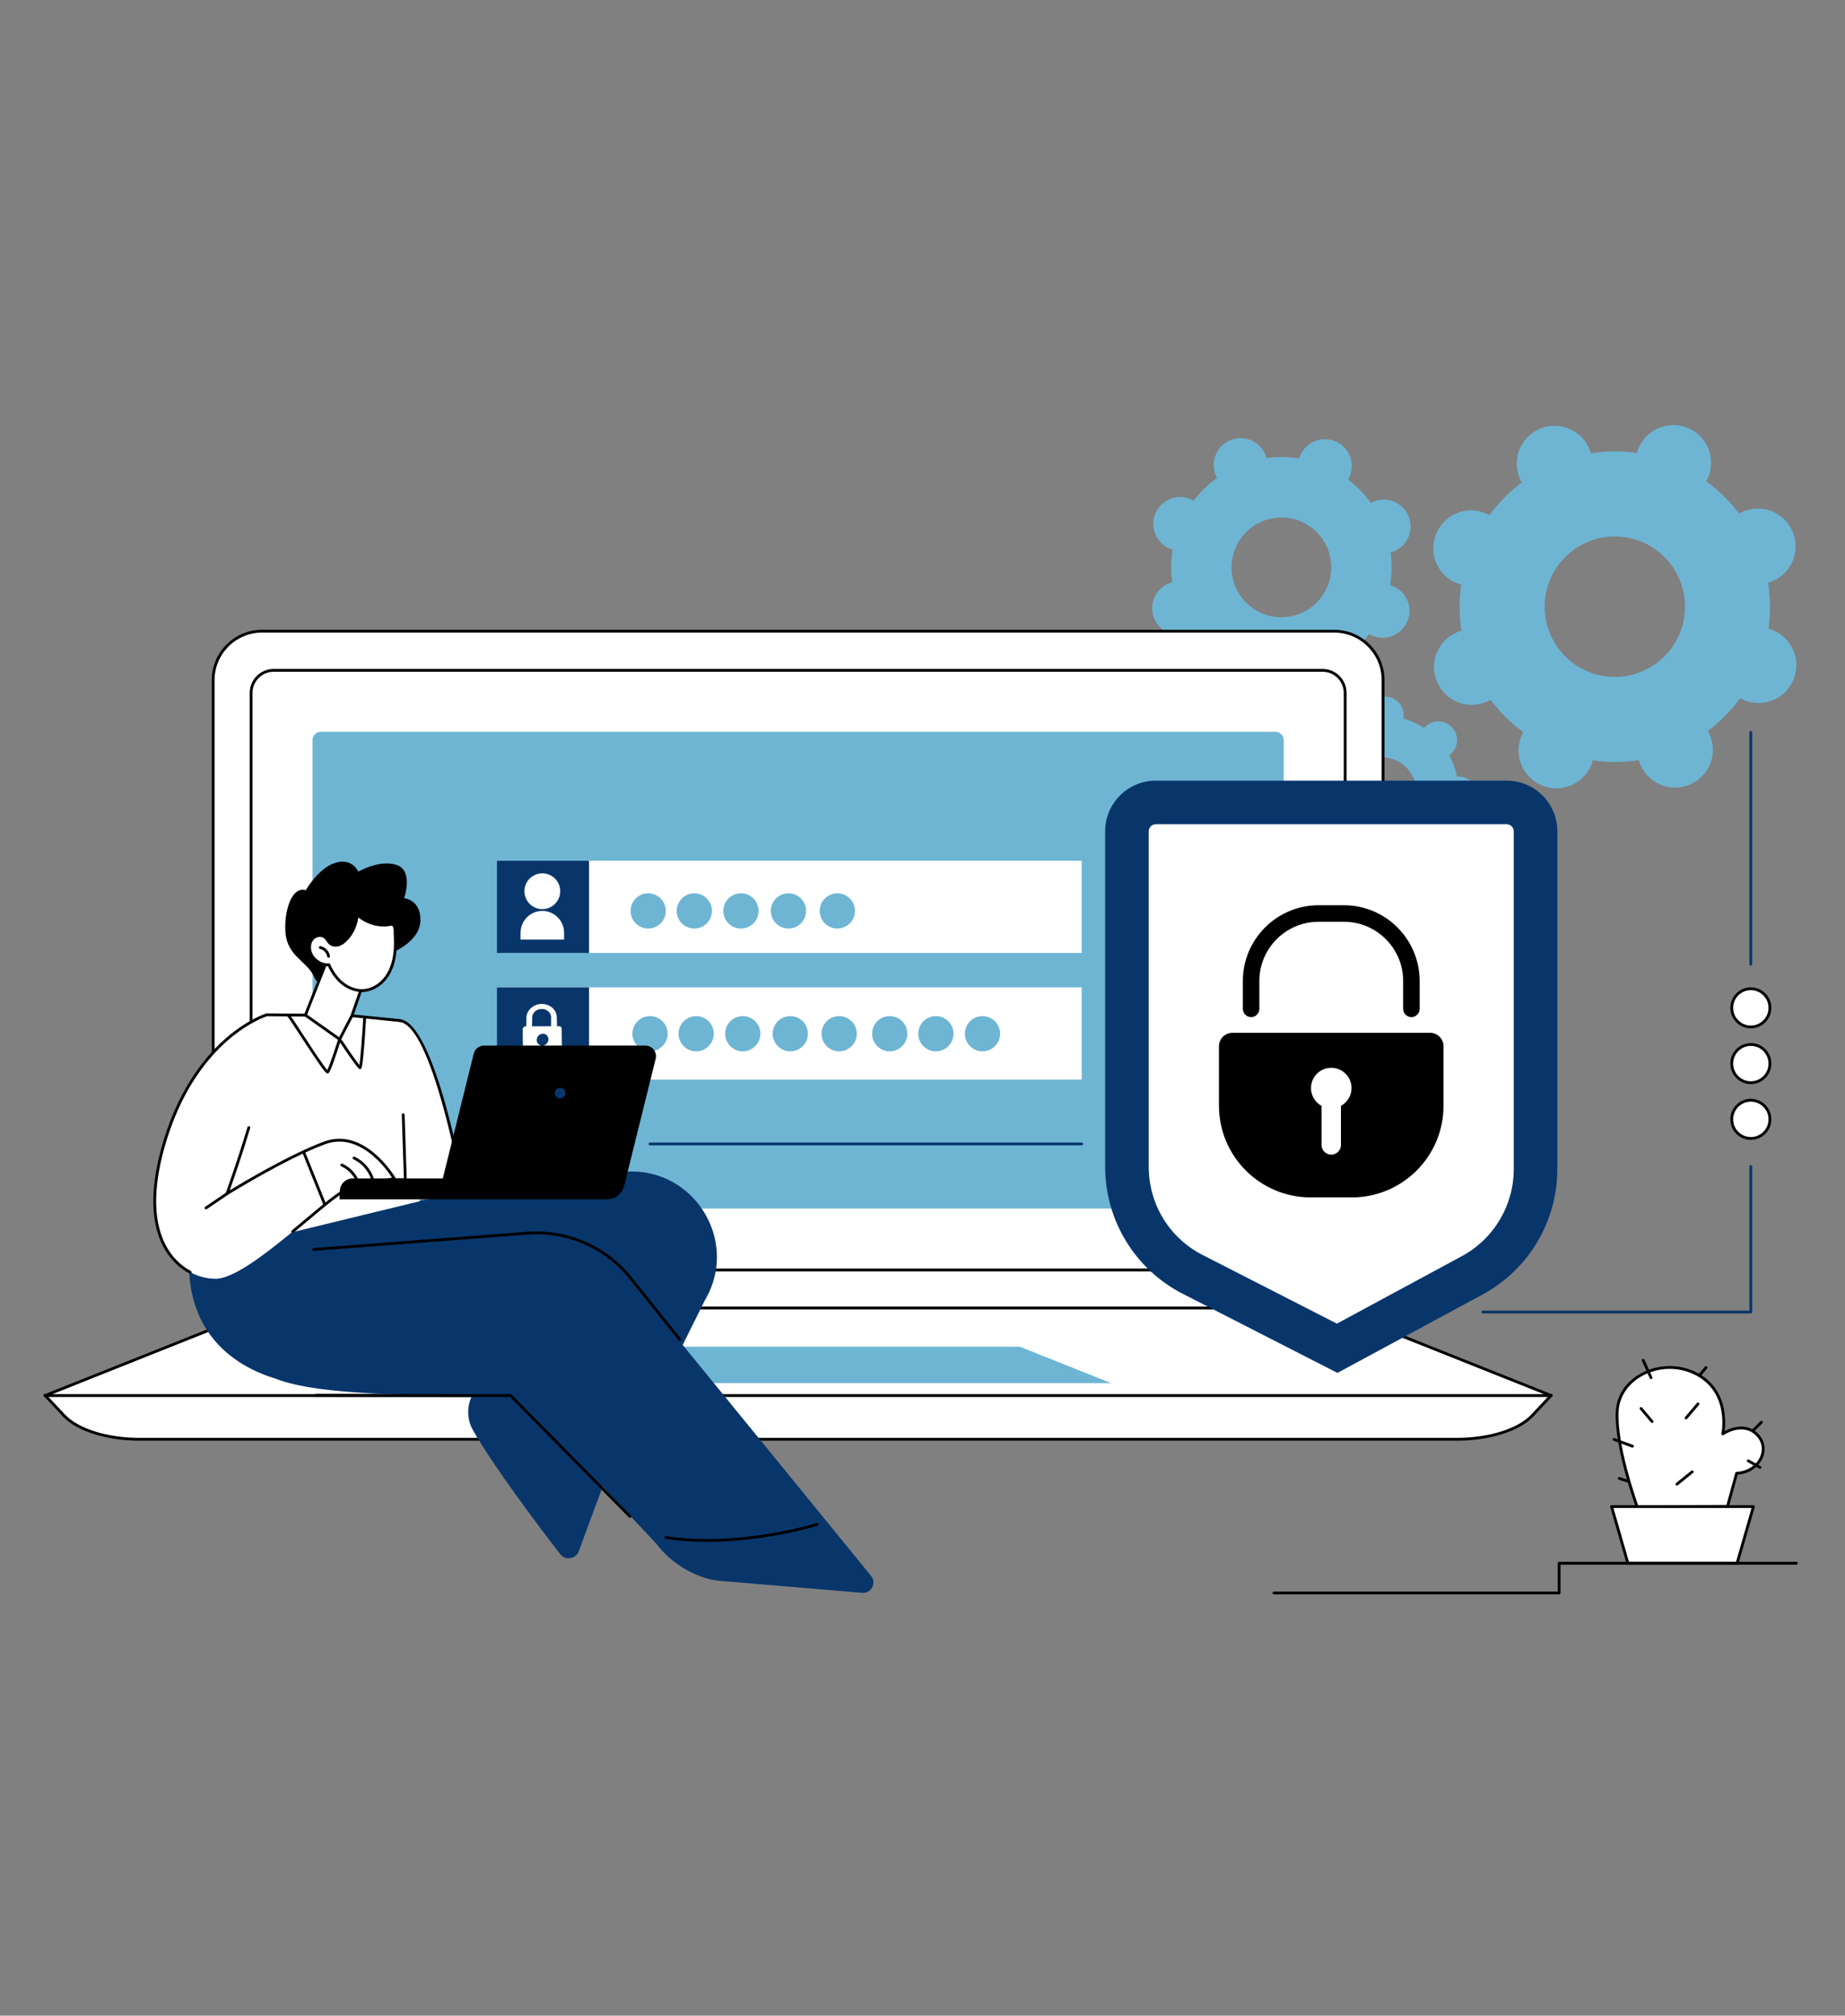
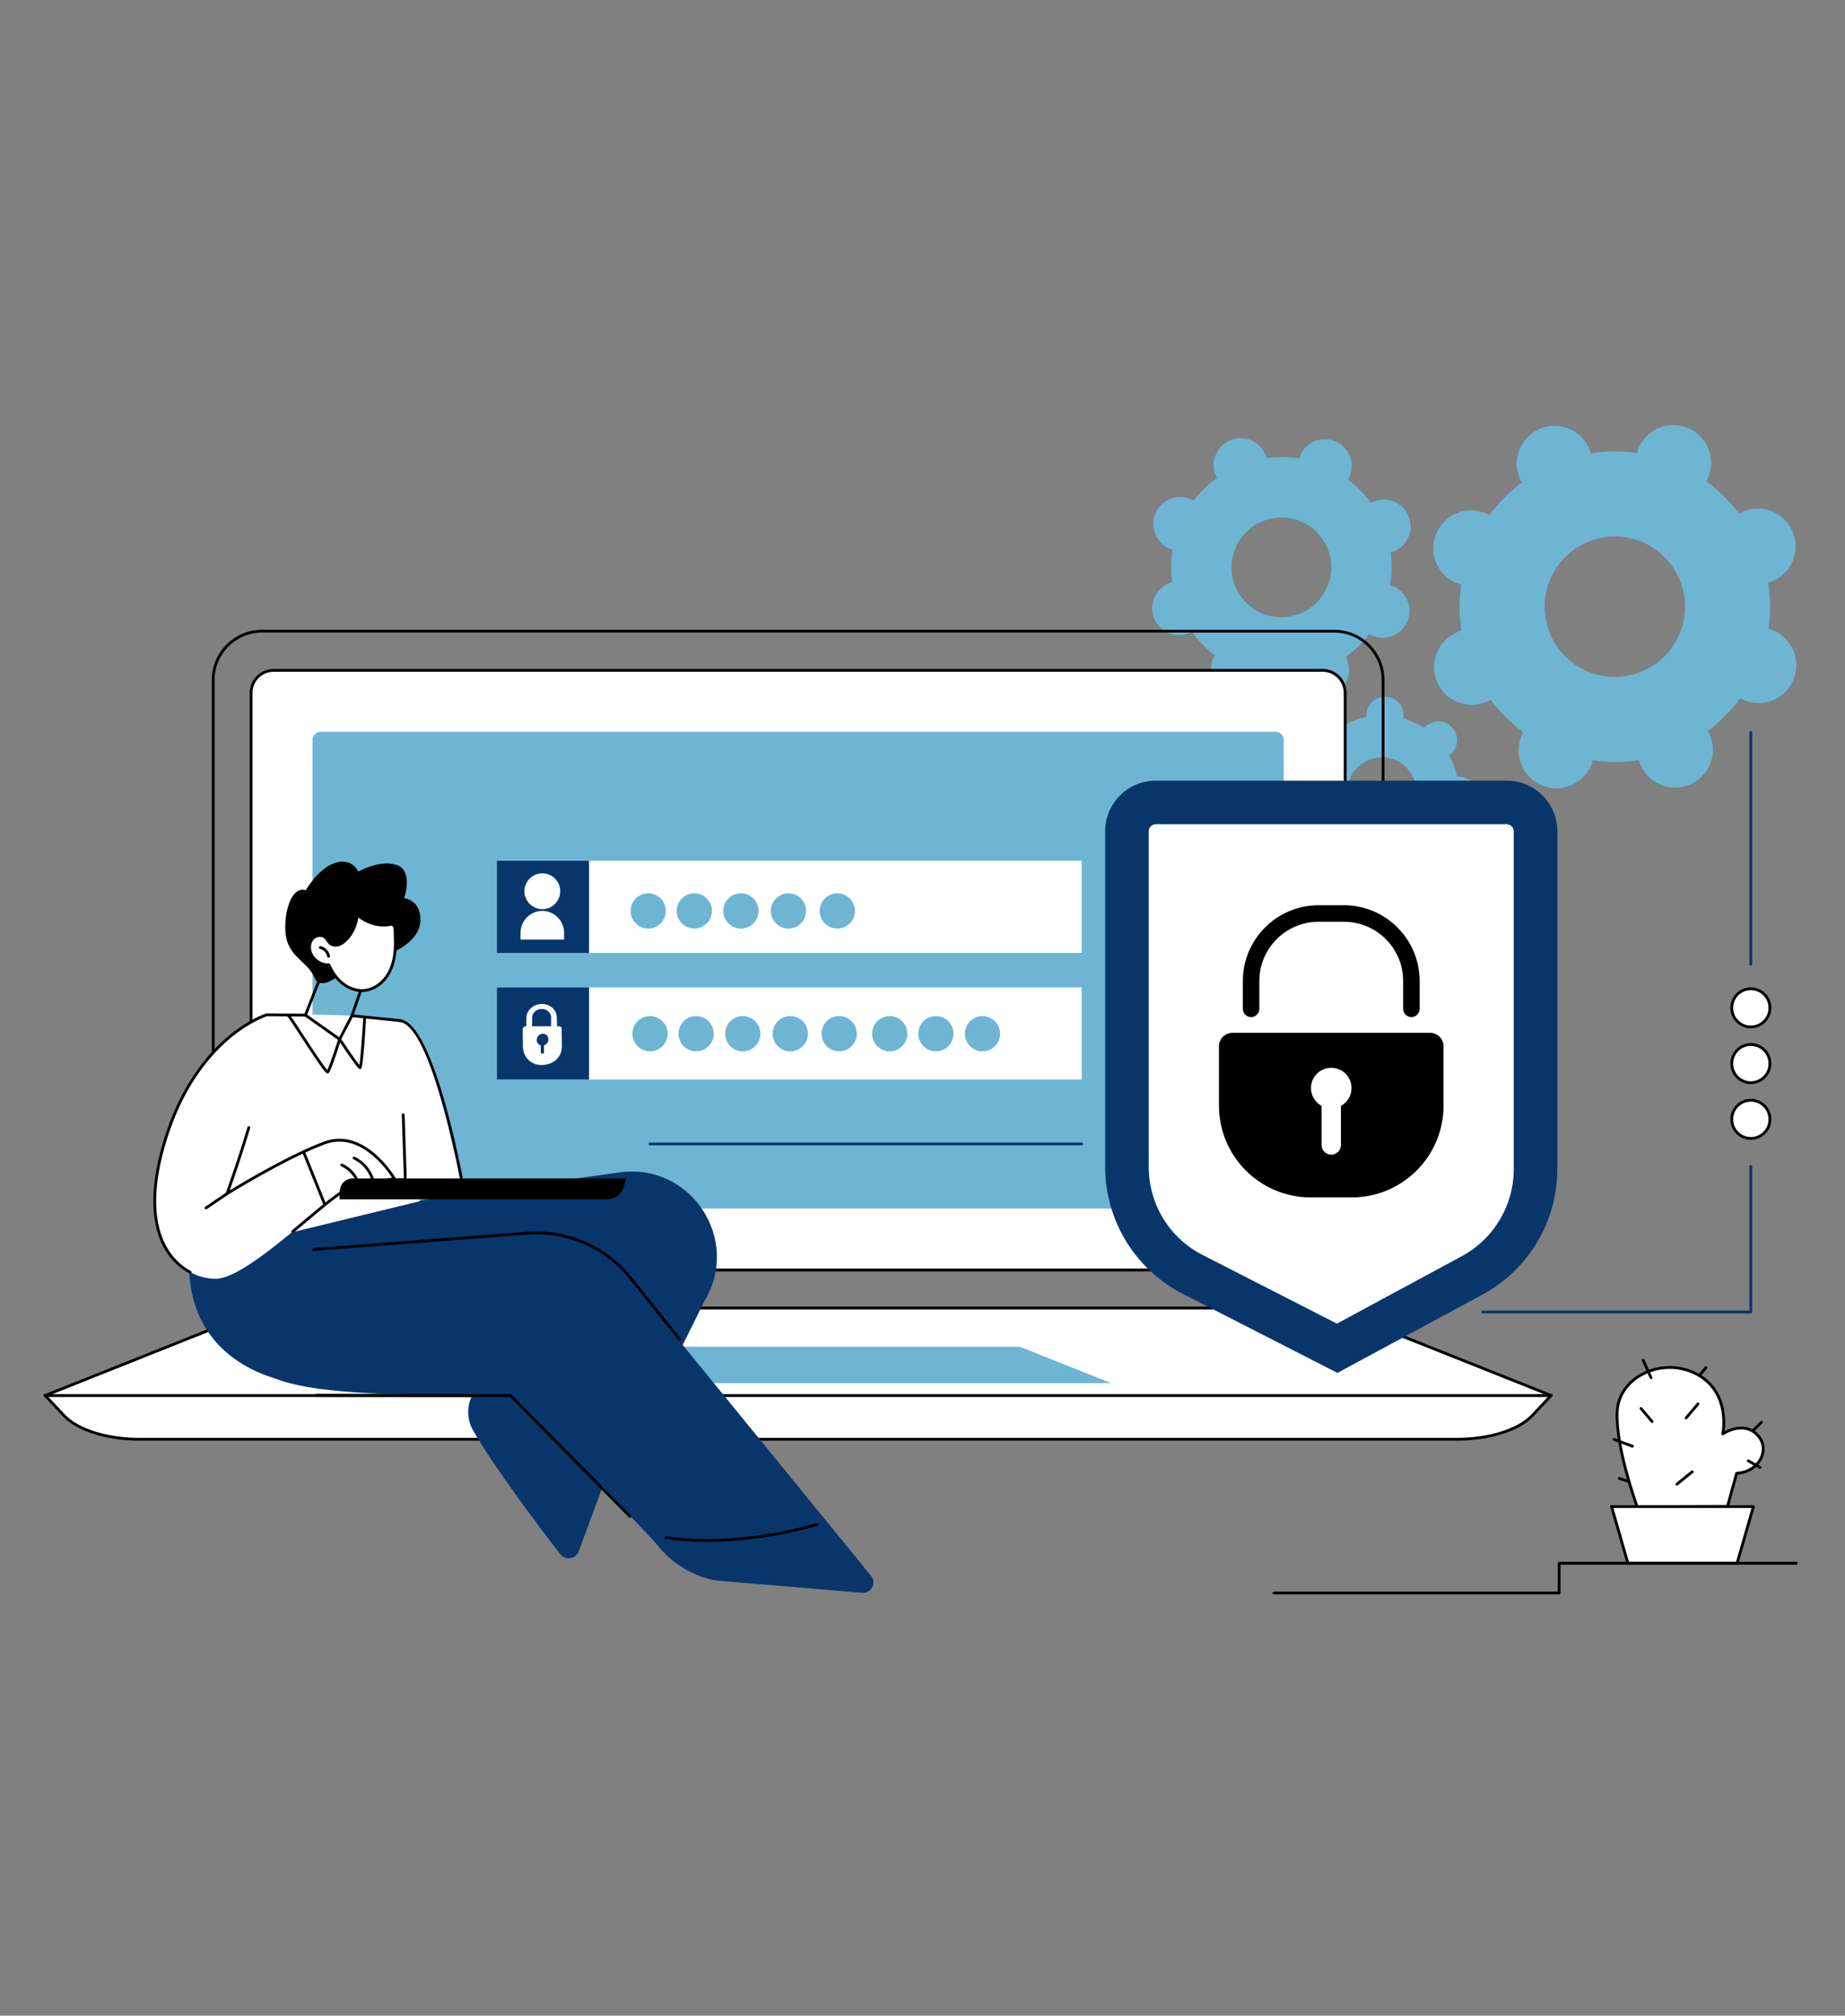
<svg xmlns="http://www.w3.org/2000/svg" width="488" zoomAndPan="magnify" viewBox="0 0 366 399.75" height="533" preserveAspectRatio="xMidYMid meet">
  <rect x="0" y="0" width="366" height="399.75" fill="#808080" stroke="none" />
  <defs>
    <clipPath id="a00b70c6b5">
      <path d="M 8.543 276 L 308 276 L 308 286 L 8.543 286 Z M 8.543 276 " clip-rule="nonzero" />
    </clipPath>
    <clipPath id="143f116d32">
      <path d="M 8.543 259 L 308 259 L 308 277 L 8.543 277 Z M 8.543 259 " clip-rule="nonzero" />
    </clipPath>
    <clipPath id="1607eac1af">
      <path d="M 8.543 259 L 308 259 L 308 278 L 8.543 278 Z M 8.543 259 " clip-rule="nonzero" />
    </clipPath>
    <clipPath id="a256eebf76">
      <path d="M 252 309 L 357 309 L 357 316.402 L 252 316.402 Z M 252 309 " clip-rule="nonzero" />
    </clipPath>
  </defs>
  <path fill="#6eb5d4" d="M 333.234 125.57 C 330.336 132.691 322.215 136.117 315.09 133.223 C 307.969 130.324 304.547 122.199 307.445 115.078 C 310.344 107.953 318.465 104.527 325.586 107.422 C 332.711 110.32 336.133 118.445 333.234 125.57 Z M 325 88.977 C 324.883 89.262 324.793 89.551 324.715 89.84 C 321.645 89.398 318.574 89.43 315.59 89.898 C 315.508 89.609 315.414 89.32 315.293 89.039 C 313.684 85.223 309.289 83.434 305.473 85.043 C 301.656 86.652 299.867 91.051 301.477 94.867 C 301.598 95.148 301.734 95.418 301.887 95.68 C 299.465 97.488 297.301 99.668 295.473 102.176 C 295.211 102.031 294.941 101.891 294.652 101.777 C 290.82 100.215 286.445 102.062 284.883 105.898 C 283.324 109.734 285.164 114.109 289 115.668 C 289.285 115.785 289.574 115.875 289.867 115.953 C 289.426 119.023 289.453 122.098 289.922 125.082 C 289.633 125.164 289.344 125.258 289.062 125.379 C 285.246 126.988 283.457 131.387 285.066 135.203 C 286.672 139.02 291.07 140.805 294.883 139.195 C 295.168 139.078 295.438 138.938 295.699 138.789 C 297.508 141.207 299.684 143.375 302.191 145.199 C 302.043 145.465 301.906 145.734 301.793 146.02 C 300.23 149.855 302.074 154.23 305.91 155.789 C 309.746 157.352 314.117 155.508 315.68 151.672 C 315.793 151.383 315.887 151.094 315.965 150.805 C 319.035 151.246 322.105 151.215 325.09 150.746 C 325.172 151.035 325.266 151.324 325.387 151.609 C 326.996 155.426 331.391 157.211 335.207 155.602 C 339.023 153.992 340.812 149.598 339.203 145.781 C 339.082 145.496 338.945 145.227 338.793 144.965 C 341.215 143.156 343.379 140.977 345.207 138.469 C 345.469 138.617 345.742 138.754 346.027 138.871 C 349.859 140.43 354.234 138.586 355.797 134.75 C 357.355 130.91 355.512 126.539 351.676 124.977 C 351.391 124.859 351.102 124.77 350.812 124.691 C 351.254 121.621 351.227 118.547 350.758 115.562 C 351.047 115.48 351.336 115.387 351.617 115.266 C 355.434 113.656 357.223 109.258 355.613 105.445 C 354.008 101.629 349.609 99.84 345.797 101.449 C 345.512 101.566 345.242 101.707 344.98 101.859 C 343.172 99.438 340.992 97.27 338.488 95.445 C 338.633 95.184 338.77 94.91 338.887 94.625 C 340.449 90.789 338.605 86.414 334.77 84.855 C 330.938 83.293 326.562 85.141 325 88.977 " fill-opacity="1" fill-rule="nonzero" />
  <path fill="#6eb5d4" d="M 263.281 116.426 C 261.125 121.441 255.309 123.766 250.293 121.609 C 245.273 119.457 242.957 113.641 245.113 108.621 C 247.27 103.602 253.082 101.281 258.098 103.438 C 263.117 105.59 265.434 111.406 263.281 116.426 Z M 257.934 90.328 C 257.848 90.531 257.777 90.734 257.719 90.941 C 255.547 90.586 253.363 90.562 251.238 90.855 C 251.184 90.648 251.121 90.445 251.039 90.242 C 249.949 87.508 246.852 86.18 244.121 87.27 C 241.391 88.359 240.062 91.457 241.148 94.188 C 241.23 94.395 241.328 94.586 241.43 94.773 C 239.688 96.023 238.117 97.543 236.789 99.297 C 236.602 99.191 236.414 99.09 236.211 99.004 C 233.512 97.844 230.379 99.094 229.219 101.793 C 228.059 104.496 229.305 107.629 232.008 108.789 C 232.211 108.875 232.414 108.945 232.617 109.004 C 232.262 111.18 232.242 113.359 232.535 115.484 C 232.328 115.539 232.121 115.605 231.918 115.688 C 229.188 116.777 227.855 119.875 228.945 122.605 C 230.035 125.336 233.133 126.668 235.863 125.574 C 236.066 125.496 236.258 125.398 236.445 125.297 C 237.699 127.039 239.215 128.609 240.969 129.938 C 240.863 130.125 240.762 130.312 240.676 130.516 C 239.512 133.219 240.762 136.348 243.465 137.508 C 246.164 138.668 249.297 137.418 250.457 134.719 C 250.543 134.516 250.613 134.312 250.672 134.105 C 252.844 134.461 255.027 134.484 257.152 134.191 C 257.207 134.398 257.27 134.602 257.352 134.805 C 258.441 137.535 261.539 138.867 264.27 137.777 C 267 136.688 268.332 133.59 267.242 130.859 C 267.16 130.652 267.062 130.461 266.961 130.273 C 268.703 129.023 270.273 127.504 271.602 125.75 C 271.789 125.855 271.977 125.957 272.18 126.043 C 274.883 127.203 278.012 125.953 279.172 123.25 C 280.336 120.551 279.086 117.418 276.383 116.258 C 276.184 116.172 275.977 116.102 275.773 116.043 C 276.129 113.867 276.148 111.684 275.855 109.559 C 276.062 109.504 276.27 109.441 276.473 109.359 C 279.203 108.27 280.535 105.172 279.445 102.441 C 278.355 99.711 275.258 98.379 272.527 99.469 C 272.324 99.551 272.133 99.648 271.945 99.75 C 270.695 98.008 269.176 96.438 267.422 95.109 C 267.531 94.922 267.633 94.734 267.719 94.531 C 268.879 91.828 267.629 88.699 264.926 87.535 C 262.227 86.375 259.094 87.625 257.934 90.328 " fill-opacity="1" fill-rule="nonzero" />
  <path fill="#6eb5d4" d="M 281 157.379 C 280.836 161.18 277.625 164.129 273.828 163.965 C 270.027 163.805 267.078 160.594 267.242 156.793 C 267.402 152.992 270.613 150.043 274.414 150.203 C 278.211 150.367 281.16 153.578 281 157.379 Z M 271.062 141.711 C 271.059 141.867 271.062 142.016 271.074 142.164 C 269.574 142.469 268.148 142.996 266.836 143.711 C 266.75 143.59 266.656 143.473 266.555 143.359 C 265.168 141.852 262.824 141.754 261.316 143.137 C 259.809 144.523 259.707 146.871 261.094 148.379 C 261.195 148.488 261.305 148.594 261.418 148.688 C 260.594 149.934 259.949 151.312 259.516 152.781 C 259.371 152.758 259.219 152.742 259.066 152.734 C 257.023 152.645 255.293 154.234 255.207 156.281 C 255.117 158.328 256.707 160.059 258.75 160.145 C 258.906 160.152 259.055 160.145 259.203 160.133 C 259.508 161.637 260.035 163.062 260.75 164.371 C 260.629 164.461 260.512 164.555 260.398 164.656 C 258.891 166.039 258.789 168.387 260.176 169.895 C 261.562 171.406 263.906 171.504 265.414 170.117 C 265.527 170.016 265.629 169.906 265.727 169.793 C 266.969 170.617 268.348 171.262 269.816 171.695 C 269.793 171.84 269.773 171.992 269.77 172.145 C 269.68 174.191 271.27 175.918 273.316 176.008 C 275.359 176.094 277.09 174.504 277.176 172.457 C 277.184 172.305 277.18 172.156 277.168 172.008 C 278.668 171.703 280.094 171.176 281.406 170.461 C 281.492 170.578 281.582 170.699 281.688 170.809 C 283.07 172.32 285.418 172.418 286.926 171.035 C 288.434 169.648 288.531 167.301 287.148 165.793 C 287.047 165.68 286.934 165.578 286.82 165.484 C 287.645 164.238 288.293 162.859 288.723 161.391 C 288.871 161.414 289.02 161.434 289.172 161.438 C 291.219 161.527 292.949 159.938 293.035 157.891 C 293.121 155.844 291.535 154.113 289.488 154.027 C 289.336 154.023 289.184 154.027 289.039 154.039 C 288.73 152.535 288.203 151.109 287.488 149.797 C 287.609 149.711 287.727 149.617 287.84 149.516 C 289.348 148.129 289.449 145.785 288.062 144.277 C 286.68 142.766 284.332 142.668 282.824 144.051 C 282.711 144.156 282.613 144.266 282.516 144.379 C 281.27 143.555 279.895 142.91 278.422 142.477 C 278.445 142.328 278.465 142.18 278.473 142.027 C 278.559 139.98 276.973 138.25 274.926 138.164 C 272.879 138.078 271.148 139.668 271.062 141.711 " fill-opacity="1" fill-rule="nonzero" />
-   <path fill="#ffffff" d="M 264.676 259.637 L 51.977 259.637 C 46.625 259.637 42.289 255.297 42.289 249.945 L 42.289 134.867 C 42.289 129.516 46.625 125.18 51.977 125.18 L 264.676 125.18 C 270.027 125.18 274.367 129.516 274.367 134.867 L 274.367 249.945 C 274.367 255.297 270.027 259.637 264.676 259.637 " fill-opacity="1" fill-rule="nonzero" />
  <path fill="#000000" d="M 51.977 125.457 C 46.789 125.457 42.566 129.68 42.566 134.867 L 42.566 249.945 C 42.566 255.133 46.789 259.355 51.977 259.355 L 264.676 259.355 C 269.863 259.355 274.086 255.133 274.086 249.945 L 274.086 134.867 C 274.086 129.68 269.863 125.457 264.676 125.457 Z M 264.676 259.914 L 51.977 259.914 C 46.48 259.914 42.008 255.441 42.008 249.945 L 42.008 134.867 C 42.008 129.371 46.48 124.898 51.977 124.898 L 264.676 124.898 C 270.172 124.898 274.645 129.371 274.645 134.867 L 274.645 249.945 C 274.645 255.441 270.172 259.914 264.676 259.914 " fill-opacity="1" fill-rule="nonzero" />
  <path fill="#ffffff" d="M 262.375 251.863 L 54.277 251.863 C 51.812 251.863 49.812 249.863 49.812 247.398 L 49.812 137.414 C 49.812 134.945 51.812 132.945 54.277 132.945 L 262.375 132.945 C 264.84 132.945 266.84 134.945 266.84 137.414 L 266.84 247.398 C 266.84 249.863 264.84 251.863 262.375 251.863 " fill-opacity="1" fill-rule="nonzero" />
  <path fill="#000000" d="M 54.277 133.227 C 51.969 133.227 50.094 135.105 50.094 137.414 L 50.094 247.398 C 50.094 249.707 51.969 251.586 54.277 251.586 L 262.375 251.586 C 264.684 251.586 266.562 249.707 266.562 247.398 L 266.562 137.414 C 266.562 135.105 264.684 133.227 262.375 133.227 Z M 262.375 252.145 L 54.277 252.145 C 51.664 252.145 49.535 250.016 49.535 247.398 L 49.535 137.414 C 49.535 134.797 51.664 132.668 54.277 132.668 L 262.375 132.668 C 264.992 132.668 267.121 134.797 267.121 137.414 L 267.121 247.398 C 267.121 250.016 264.992 252.145 262.375 252.145 " fill-opacity="1" fill-rule="nonzero" />
  <path fill="#6eb5d4" d="M 61.992 238.016 L 61.992 146.797 C 61.992 145.875 62.742 145.129 63.664 145.129 L 252.992 145.129 C 253.914 145.129 254.66 145.875 254.66 146.797 L 254.66 238.016 C 254.66 238.938 253.914 239.688 252.992 239.688 L 63.664 239.688 C 62.742 239.688 61.992 238.938 61.992 238.016 " fill-opacity="1" fill-rule="nonzero" />
  <g clip-path="url(#a00b70c6b5)">
    <path fill="#ffffff" d="M 289.004 285.441 L 27.648 285.441 C 21.219 285.441 15.379 283.602 12.688 280.73 L 8.93 276.723 L 307.723 276.723 L 303.965 280.73 C 301.277 283.602 295.434 285.441 289.004 285.441 " fill-opacity="1" fill-rule="nonzero" />
    <path fill="#000000" d="M 9.574 277 L 12.891 280.539 C 15.52 283.348 21.312 285.16 27.648 285.16 L 289.004 285.16 C 295.34 285.16 301.129 283.348 303.762 280.539 L 307.078 277 Z M 289.004 285.719 L 27.648 285.719 C 21.168 285.719 15.215 283.836 12.484 280.922 L 8.727 276.914 C 8.652 276.832 8.629 276.711 8.676 276.613 C 8.719 276.508 8.82 276.441 8.93 276.441 L 307.723 276.441 C 307.832 276.441 307.934 276.508 307.98 276.613 C 308.023 276.711 308 276.832 307.926 276.914 L 304.168 280.922 C 301.438 283.836 295.484 285.719 289.004 285.719 " fill-opacity="1" fill-rule="nonzero" />
  </g>
  <g clip-path="url(#143f116d32)">
    <path fill="#ffffff" d="M 307.711 276.766 L 8.941 276.766 L 52.512 259.406 L 264.141 259.406 L 307.711 276.766 " fill-opacity="1" fill-rule="nonzero" />
  </g>
  <g clip-path="url(#1607eac1af)">
    <path fill="#000000" d="M 10.395 276.488 L 306.258 276.488 L 264.09 259.684 L 52.562 259.684 Z M 307.711 277.047 L 8.941 277.047 C 8.809 277.047 8.691 276.949 8.668 276.82 C 8.641 276.688 8.715 276.559 8.84 276.508 L 52.406 259.148 C 52.441 259.133 52.477 259.125 52.512 259.125 L 264.141 259.125 C 264.18 259.125 264.215 259.133 264.246 259.148 L 307.816 276.508 C 307.938 276.559 308.012 276.688 307.984 276.82 C 307.961 276.949 307.848 277.047 307.711 277.047 " fill-opacity="1" fill-rule="nonzero" />
  </g>
  <path fill="#6eb5d4" d="M 220.414 274.301 L 96.238 274.301 L 114.348 267.082 L 202.305 267.082 L 220.414 274.301 " fill-opacity="1" fill-rule="nonzero" />
  <path fill="#ffffff" d="M 214.582 188.992 L 98.562 188.992 L 98.562 170.707 L 214.582 170.707 L 214.582 188.992 " fill-opacity="1" fill-rule="nonzero" />
  <path fill="#08366b" d="M 116.852 188.992 L 98.562 188.992 L 98.562 170.707 L 116.852 170.707 L 116.852 188.992 " fill-opacity="1" fill-rule="nonzero" />
  <path fill="#ffffff" d="M 111.133 176.75 C 111.133 178.711 109.543 180.301 107.582 180.301 C 105.621 180.301 104.031 178.711 104.031 176.75 C 104.031 174.789 105.621 173.199 107.582 173.199 C 109.543 173.199 111.133 174.789 111.133 176.75 " fill-opacity="1" fill-rule="nonzero" />
  <path fill="#ffffff" d="M 111.902 186.34 L 111.902 184.977 C 111.902 182.602 109.957 180.656 107.582 180.656 C 105.207 180.656 103.262 182.602 103.262 184.977 L 103.262 186.34 L 111.902 186.34 " fill-opacity="1" fill-rule="nonzero" />
  <path fill="#6eb5d4" d="M 132.078 180.656 C 132.078 182.586 130.512 184.152 128.582 184.152 C 126.652 184.152 125.09 182.586 125.09 180.656 C 125.09 178.727 126.652 177.164 128.582 177.164 C 130.512 177.164 132.078 178.727 132.078 180.656 " fill-opacity="1" fill-rule="nonzero" />
  <path fill="#6eb5d4" d="M 141.23 180.656 C 141.23 182.586 139.668 184.152 137.738 184.152 C 135.809 184.152 134.242 182.586 134.242 180.656 C 134.242 178.727 135.809 177.164 137.738 177.164 C 139.668 177.164 141.23 178.727 141.23 180.656 " fill-opacity="1" fill-rule="nonzero" />
  <path fill="#6eb5d4" d="M 150.477 180.656 C 150.477 182.586 148.91 184.152 146.984 184.152 C 145.051 184.152 143.488 182.586 143.488 180.656 C 143.488 178.727 145.051 177.164 146.984 177.164 C 148.91 177.164 150.477 178.727 150.477 180.656 " fill-opacity="1" fill-rule="nonzero" />
  <path fill="#6eb5d4" d="M 159.902 180.656 C 159.902 182.586 158.34 184.152 156.41 184.152 C 154.48 184.152 152.914 182.586 152.914 180.656 C 152.914 178.727 154.48 177.164 156.41 177.164 C 158.34 177.164 159.902 178.727 159.902 180.656 " fill-opacity="1" fill-rule="nonzero" />
  <path fill="#6eb5d4" d="M 169.602 180.656 C 169.602 182.586 168.035 184.152 166.105 184.152 C 164.176 184.152 162.613 182.586 162.613 180.656 C 162.613 178.727 164.176 177.164 166.105 177.164 C 168.035 177.164 169.602 178.727 169.602 180.656 " fill-opacity="1" fill-rule="nonzero" />
  <path fill="#ffffff" d="M 214.582 214.109 L 98.562 214.109 L 98.562 195.82 L 214.582 195.82 L 214.582 214.109 " fill-opacity="1" fill-rule="nonzero" />
  <path fill="#08366b" d="M 116.852 214.109 L 98.562 214.109 L 98.562 195.82 L 116.852 195.82 L 116.852 214.109 " fill-opacity="1" fill-rule="nonzero" />
  <path fill="#6eb5d4" d="M 132.441 205.008 C 132.441 206.938 130.875 208.504 128.945 208.504 C 127.016 208.504 125.453 206.938 125.453 205.008 C 125.453 203.078 127.016 201.516 128.945 201.516 C 130.875 201.516 132.441 203.078 132.441 205.008 " fill-opacity="1" fill-rule="nonzero" />
  <path fill="#6eb5d4" d="M 141.594 205.008 C 141.594 206.938 140.031 208.504 138.098 208.504 C 136.172 208.504 134.605 206.938 134.605 205.008 C 134.605 203.078 136.172 201.516 138.098 201.516 C 140.031 201.516 141.594 203.078 141.594 205.008 " fill-opacity="1" fill-rule="nonzero" />
  <path fill="#6eb5d4" d="M 150.84 205.008 C 150.84 206.938 149.273 208.504 147.344 208.504 C 145.414 208.504 143.852 206.938 143.852 205.008 C 143.852 203.078 145.414 201.516 147.344 201.516 C 149.273 201.516 150.84 203.078 150.84 205.008 " fill-opacity="1" fill-rule="nonzero" />
  <path fill="#6eb5d4" d="M 160.266 205.008 C 160.266 206.938 158.699 208.504 156.77 208.504 C 154.84 208.504 153.277 206.938 153.277 205.008 C 153.277 203.078 154.84 201.516 156.77 201.516 C 158.699 201.516 160.266 203.078 160.266 205.008 " fill-opacity="1" fill-rule="nonzero" />
  <path fill="#6eb5d4" d="M 169.965 205.008 C 169.965 206.938 168.398 208.504 166.469 208.504 C 164.539 208.504 162.977 206.938 162.977 205.008 C 162.977 203.078 164.539 201.516 166.469 201.516 C 168.398 201.516 169.965 203.078 169.965 205.008 " fill-opacity="1" fill-rule="nonzero" />
  <path fill="#6eb5d4" d="M 179.992 205.008 C 179.992 206.938 178.43 208.504 176.5 208.504 C 174.57 208.504 173.004 206.938 173.004 205.008 C 173.004 203.078 174.57 201.516 176.5 201.516 C 178.43 201.516 179.992 203.078 179.992 205.008 " fill-opacity="1" fill-rule="nonzero" />
  <path fill="#6eb5d4" d="M 189.148 205.008 C 189.148 206.938 187.582 208.504 185.652 208.504 C 183.723 208.504 182.16 206.938 182.16 205.008 C 182.16 203.078 183.723 201.516 185.652 201.516 C 187.582 201.516 189.148 203.078 189.148 205.008 " fill-opacity="1" fill-rule="nonzero" />
  <path fill="#6eb5d4" d="M 198.391 205.008 C 198.391 206.938 196.828 208.504 194.898 208.504 C 192.969 208.504 191.402 206.938 191.402 205.008 C 191.402 203.078 192.969 201.516 194.898 201.516 C 196.828 201.516 198.391 203.078 198.391 205.008 " fill-opacity="1" fill-rule="nonzero" />
  <path fill="#ffffff" d="M 105.52 204.453 L 105.582 201.742 C 105.609 200.863 106.391 200.145 107.375 200.098 C 108.457 200.051 109.352 200.836 109.32 201.801 L 109.32 204.57 C 109.312 204.863 110.52 204.953 110.527 204.68 L 110.453 201.855 C 110.504 200.305 109.117 199.039 107.32 199.109 C 105.832 199.172 104.469 200.344 104.426 201.758 L 104.375 204.5 L 105.52 204.453 " fill-opacity="1" fill-rule="nonzero" />
  <path fill="#ffffff" d="M 107.371 211.215 C 109.602 211.215 111.676 209.809 111.457 207.043 L 111.426 203.961 C 111.422 203.723 111.238 203.539 111 203.539 L 104.293 203.539 C 103.965 203.539 103.688 203.82 103.691 204.152 L 103.727 207.57 C 103.746 209.621 105.34 211.215 107.371 211.215 " fill-opacity="1" fill-rule="nonzero" />
  <path fill="#08366b" d="M 107.586 209 C 107.766 209 107.918 208.844 107.918 208.66 L 107.902 205.938 C 107.898 205.77 107.77 205.637 107.605 205.637 C 107.422 205.637 107.27 205.793 107.27 205.977 L 107.285 208.699 C 107.289 208.871 107.418 209 107.586 209 " fill-opacity="1" fill-rule="nonzero" />
  <path fill="#08366b" d="M 106.473 206.188 C 106.434 206.836 106.926 207.363 107.566 207.363 C 108.207 207.363 108.758 206.836 108.793 206.188 C 108.832 205.535 108.34 205.008 107.699 205.008 C 107.059 205.008 106.508 205.535 106.473 206.188 " fill-opacity="1" fill-rule="nonzero" />
  <path fill="#000000" d="M 109.254 276.664 L 100.172 276.629 C 100.016 276.629 99.895 276.504 99.895 276.352 C 99.895 276.195 100.02 276.074 100.172 276.074 L 109.254 276.105 C 109.41 276.105 109.535 276.23 109.535 276.387 C 109.531 276.539 109.406 276.664 109.254 276.664 " fill-opacity="1" fill-rule="nonzero" />
  <path fill="#08366b" d="M 172.801 312.543 C 163.086 300.605 135.43 266.73 135.43 266.73 L 139.82 257.887 C 147.039 245.695 136.973 230.562 122.938 232.508 L 89.656 237.125 L 74.832 239.387 L 38.891 240.41 C 33.035 263.715 47.094 271.145 54.684 273.426 C 63.211 276.844 84.164 276.758 93.777 276.516 C 92.578 278.727 92.562 281.43 93.836 283.664 C 97.945 290.879 106.652 302.422 111.117 308.207 C 112.223 309.641 114.496 309.145 114.906 307.383 L 119.555 294.816 L 130.199 306.156 C 133.059 310.004 137.84 312.887 142.41 313.484 L 170.938 315.887 C 172.785 316.129 173.98 313.988 172.801 312.543 " fill-opacity="1" fill-rule="nonzero" />
  <path fill="#000000" d="M 124.965 301.027 C 124.891 301.027 124.82 301 124.766 300.945 L 101.188 277.062 L 62.727 277.008 C 62.574 277.008 62.449 276.883 62.449 276.727 C 62.449 276.574 62.574 276.449 62.727 276.449 L 101.305 276.504 C 101.379 276.504 101.449 276.535 101.504 276.586 L 125.16 300.555 C 125.27 300.664 125.27 300.84 125.16 300.949 C 125.105 301.004 125.035 301.027 124.965 301.027 " fill-opacity="1" fill-rule="nonzero" />
  <path fill="#000000" d="M 140.234 305.789 C 137.559 305.789 134.805 305.621 132.074 305.211 C 131.922 305.191 131.816 305.047 131.84 304.895 C 131.863 304.742 132.008 304.637 132.156 304.66 C 146.648 306.832 161.887 302.102 162.039 302.055 C 162.184 302.008 162.344 302.09 162.391 302.234 C 162.434 302.383 162.355 302.539 162.207 302.586 C 162.082 302.625 151.895 305.789 140.234 305.789 " fill-opacity="1" fill-rule="nonzero" />
  <path fill="#000000" d="M 134.871 265.965 C 134.789 265.965 134.707 265.93 134.652 265.859 L 124.902 253.672 C 120.004 247.547 112.414 244.25 104.594 244.848 L 62.242 248.078 C 62.09 248.09 61.957 247.973 61.945 247.82 C 61.934 247.668 62.047 247.535 62.199 247.523 L 104.551 244.289 C 112.555 243.68 120.324 247.059 125.336 253.324 L 135.09 265.512 C 135.184 265.633 135.168 265.809 135.047 265.902 C 134.992 265.945 134.93 265.965 134.871 265.965 " fill-opacity="1" fill-rule="nonzero" />
  <path fill="#ffffff" d="M 42.336 248.18 L 52.934 201.254 C 52.934 201.254 72.504 200.855 79.383 202.41 C 79.383 202.41 82.922 231.375 83.277 238.23 L 42.336 248.18 " fill-opacity="1" fill-rule="nonzero" />
  <path fill="#ffffff" d="M 92.074 236.648 C 92.074 236.648 86.234 203.332 79.383 202.41 L 80.5 236.648 L 92.074 236.648 " fill-opacity="1" fill-rule="nonzero" />
  <path fill="#000000" d="M 92.074 236.93 L 80.5 236.93 C 80.348 236.93 80.227 236.809 80.219 236.66 L 79.703 221.094 C 79.699 220.941 79.82 220.812 79.973 220.805 C 80.129 220.805 80.254 220.922 80.262 221.074 L 80.77 236.371 L 91.738 236.371 C 91.113 232.922 85.59 203.555 79.344 202.688 C 79.191 202.668 79.086 202.523 79.105 202.371 C 79.125 202.219 79.27 202.113 79.422 202.133 C 86.422 203.109 92.109 235.234 92.348 236.602 C 92.363 236.684 92.34 236.766 92.289 236.828 C 92.234 236.895 92.156 236.93 92.074 236.93 " fill-opacity="1" fill-rule="nonzero" />
  <path fill="#000000" d="M 120.469 237.855 L 67.41 237.855 L 67.41 236.258 C 67.41 234.852 68.547 233.711 69.953 233.711 L 124.195 233.711 L 123.762 235.328 C 123.359 236.82 122.008 237.855 120.469 237.855 " fill-opacity="1" fill-rule="nonzero" />
-   <path fill="#000000" d="M 121.98 235.98 L 89.969 235.98 C 88.602 235.98 87.598 234.695 87.926 233.371 L 93.977 208.961 C 94.211 208.023 95.051 207.363 96.02 207.363 L 128.031 207.363 C 129.398 207.363 130.398 208.648 130.07 209.973 L 124.02 234.383 C 123.789 235.32 122.945 235.98 121.98 235.98 " fill-opacity="1" fill-rule="nonzero" />
-   <path fill="#08366b" d="M 112.172 216.781 C 112.172 217.367 111.695 217.84 111.113 217.84 C 110.531 217.84 110.055 217.367 110.055 216.781 C 110.055 216.199 110.531 215.727 111.113 215.727 C 111.695 215.727 112.172 216.199 112.172 216.781 " fill-opacity="1" fill-rule="nonzero" />
  <path fill="#000000" d="M 79.383 202.691 C 79.371 202.691 79.363 202.691 79.355 202.688 L 69.785 201.715 C 69.629 201.699 69.52 201.562 69.535 201.406 C 69.551 201.254 69.684 201.145 69.84 201.16 L 79.41 202.133 C 79.562 202.148 79.676 202.285 79.66 202.441 C 79.645 202.582 79.523 202.691 79.383 202.691 " fill-opacity="1" fill-rule="nonzero" />
  <path fill="#000000" d="M 57.266 201.762 Z M 64.992 212.891 C 64.977 212.891 64.957 212.891 64.941 212.887 C 64.52 212.816 63.473 211.352 59.594 205.414 C 58.484 203.715 57.34 201.961 57.117 201.719 C 57.035 201.668 56.984 201.582 56.984 201.48 C 56.984 201.328 57.109 201.203 57.266 201.203 C 57.496 201.203 57.512 201.203 60.062 205.109 C 61.637 207.52 64.191 211.438 64.938 212.223 C 65.305 211.488 66.285 208.648 67.109 206.031 C 67.141 205.93 67.23 205.855 67.336 205.84 C 67.441 205.824 67.547 205.871 67.605 205.961 C 69.031 208.098 70.648 210.434 71.297 211.238 C 71.535 209.828 71.883 204.93 72.066 201.805 C 72.078 201.648 72.211 201.531 72.363 201.539 C 72.516 201.551 72.633 201.68 72.625 201.836 C 72.047 211.656 71.723 211.891 71.602 211.98 C 71.535 212.031 71.434 212.051 71.352 212.031 C 71.234 212.004 70.93 211.926 67.465 206.754 C 66.805 208.82 65.59 212.5 65.191 212.82 C 65.133 212.867 65.066 212.891 64.992 212.891 " fill-opacity="1" fill-rule="nonzero" />
  <path fill="#ffffff" d="M 78.203 233.711 C 78.203 233.711 72.363 223.703 64.383 226.664 C 56.402 229.625 45.031 236.738 45.031 236.738 C 45.031 236.738 55.531 208.215 52.934 201.254 C 52.934 201.254 39.176 205.387 32.816 225.949 C 26.453 246.508 35.941 253.496 42.676 253.617 C 49.406 253.738 66.289 235.973 68.949 235.98 L 78.203 233.711 " fill-opacity="1" fill-rule="nonzero" />
  <path fill="#000000" d="M 37.727 252.594 C 37.684 252.594 37.637 252.582 37.598 252.559 C 34.156 250.742 26.785 244.496 32.547 225.863 C 35.855 215.18 41.188 208.988 45.078 205.676 C 49.309 202.078 52.707 201.031 52.852 200.988 C 52.879 200.98 52.906 200.977 52.934 200.977 L 60.59 201.043 C 60.742 201.047 60.867 201.172 60.867 201.324 C 60.863 201.48 60.73 201.598 60.586 201.602 L 52.973 201.535 C 52.586 201.66 49.324 202.793 45.414 206.125 C 41.59 209.387 36.344 215.488 33.082 226.031 C 27.441 244.262 34.543 250.312 37.855 252.066 C 37.992 252.141 38.047 252.309 37.973 252.445 C 37.922 252.539 37.828 252.594 37.727 252.594 " fill-opacity="1" fill-rule="nonzero" />
  <path fill="#000000" d="M 58.078 244.508 C 58 244.508 57.918 244.477 57.863 244.406 C 57.766 244.289 57.781 244.113 57.902 244.016 C 58.895 243.195 59.867 242.379 60.797 241.598 C 65.234 237.871 67.82 235.746 68.914 235.699 L 77.762 233.531 C 76.68 231.867 71.344 224.383 64.48 226.926 C 56.617 229.844 45.293 236.902 45.176 236.973 C 45.078 237.039 44.945 237.031 44.855 236.957 C 44.762 236.879 44.727 236.754 44.77 236.641 C 44.789 236.582 46.988 230.594 49.098 223.539 C 49.141 223.391 49.297 223.305 49.445 223.352 C 49.594 223.395 49.676 223.551 49.633 223.699 C 47.953 229.312 46.219 234.254 45.562 236.082 C 48.145 234.508 57.492 228.926 64.285 226.402 C 72.391 223.398 78.383 233.469 78.441 233.57 C 78.488 233.645 78.492 233.738 78.461 233.82 C 78.426 233.902 78.355 233.961 78.27 233.984 L 69.016 236.25 C 68.992 236.258 68.973 236.258 68.949 236.258 C 68.949 236.258 68.949 236.258 68.945 236.258 C 68.027 236.258 64.688 239.059 61.156 242.023 C 60.227 242.805 59.254 243.621 58.258 244.445 C 58.207 244.488 58.141 244.508 58.078 244.508 " fill-opacity="1" fill-rule="nonzero" />
  <path fill="#000000" d="M 71.031 234.82 C 70.914 234.82 70.805 234.75 70.766 234.633 C 70.258 233.172 69.109 231.926 67.691 231.305 C 67.551 231.242 67.488 231.078 67.547 230.938 C 67.609 230.797 67.777 230.73 67.918 230.793 C 69.473 231.477 70.734 232.844 71.293 234.449 C 71.344 234.598 71.266 234.754 71.121 234.805 C 71.09 234.816 71.059 234.82 71.031 234.82 " fill-opacity="1" fill-rule="nonzero" />
  <path fill="#000000" d="M 73.938 234.238 C 73.816 234.238 73.707 234.16 73.672 234.039 C 73.137 232.246 71.809 230.707 70.117 229.91 C 69.977 229.844 69.918 229.68 69.984 229.539 C 70.047 229.398 70.215 229.34 70.355 229.406 C 72.188 230.266 73.625 231.938 74.207 233.879 C 74.25 234.027 74.164 234.18 74.02 234.227 C 73.992 234.234 73.965 234.238 73.938 234.238 " fill-opacity="1" fill-rule="nonzero" />
  <path fill="#000000" d="M 67.41 237.855 L 67.41 236.258 C 67.41 234.852 68.547 233.711 69.953 233.711 L 80.5 233.711 L 67.41 237.855 " fill-opacity="1" fill-rule="nonzero" />
  <path fill="#000000" d="M 40.867 239.844 C 40.777 239.844 40.688 239.801 40.633 239.719 C 40.547 239.594 40.582 239.418 40.707 239.332 L 44.875 236.508 C 45 236.422 45.176 236.453 45.262 236.582 C 45.348 236.711 45.312 236.883 45.188 236.969 L 41.023 239.797 C 40.973 239.828 40.918 239.844 40.867 239.844 " fill-opacity="1" fill-rule="nonzero" />
  <path fill="#000000" d="M 64.383 239.055 C 64.273 239.055 64.168 238.988 64.125 238.879 L 60.016 228.68 C 59.957 228.539 60.027 228.375 60.168 228.316 C 60.312 228.262 60.477 228.328 60.531 228.473 L 64.641 238.672 C 64.699 238.812 64.629 238.977 64.488 239.035 C 64.453 239.047 64.418 239.055 64.383 239.055 " fill-opacity="1" fill-rule="nonzero" />
  <path fill="#000000" d="M 65.215 194.723 C 65.215 194.723 63.125 195.664 62.43 193.988 C 61.18 190.988 58.176 190.176 57 186.805 C 55.828 183.43 57.148 175.512 60.668 176.539 C 60.668 176.539 63.16 172.141 66.535 171.113 C 69.91 170.086 71.082 172.871 71.082 172.871 C 71.082 172.871 75.336 170.379 78.711 171.551 C 82.086 172.727 80.164 178.137 80.164 178.137 C 80.164 178.137 83.398 178.391 83.406 182.406 C 83.41 186.719 78.09 189.047 74.715 190.223 C 71.344 191.395 65.215 194.723 65.215 194.723 " fill-opacity="1" fill-rule="nonzero" />
-   <path fill="#ffffff" d="M 65.188 189.664 L 60.586 201.324 L 67.375 206.117 L 69.812 201.438 L 72.605 193.441 L 65.188 189.664 " fill-opacity="1" fill-rule="nonzero" />
  <path fill="#000000" d="M 60.926 201.223 L 67.273 205.703 L 69.555 201.324 L 72.262 193.578 L 65.332 190.051 Z M 67.375 206.395 C 67.316 206.395 67.262 206.375 67.215 206.344 L 60.426 201.551 C 60.32 201.477 60.281 201.34 60.328 201.223 L 64.926 189.562 C 64.957 189.488 65.016 189.43 65.09 189.402 C 65.16 189.375 65.242 189.379 65.312 189.414 L 72.73 193.195 C 72.855 193.258 72.914 193.402 72.867 193.531 L 70.074 201.527 C 70.07 201.539 70.066 201.555 70.059 201.566 L 67.621 206.242 C 67.586 206.316 67.52 206.367 67.441 206.387 C 67.418 206.391 67.398 206.395 67.375 206.395 " fill-opacity="1" fill-rule="nonzero" />
  <path fill="#ffffff" d="M 78.355 188.723 C 78.188 190.496 77.691 192.27 76.664 193.723 C 75.637 195.18 74.031 196.277 72.258 196.434 C 70.719 196.57 69.168 195.992 67.961 195.031 C 66.754 194.07 65.871 192.75 65.242 191.34 C 63.629 191.445 62.02 190.332 61.547 188.789 C 61.277 187.898 61.387 186.852 62.016 186.16 C 62.637 185.469 63.82 185.285 64.52 185.898 C 64.922 186.25 65.121 186.785 65.535 187.117 C 65.996 187.488 66.66 187.535 67.223 187.352 C 67.785 187.168 68.262 186.785 68.672 186.363 C 69.973 185.027 70.762 183.211 70.852 181.348 C 70.844 181.523 71.652 182.023 71.793 182.117 C 72.148 182.363 72.523 182.574 72.914 182.754 C 73.688 183.109 74.52 183.34 75.367 183.426 C 75.793 183.473 76.227 183.48 76.656 183.453 C 77 183.434 77.484 183.254 77.816 183.344 C 78.512 183.531 78.359 184.852 78.387 185.387 C 78.449 186.496 78.461 187.613 78.355 188.723 " fill-opacity="1" fill-rule="nonzero" />
  <path fill="#000000" d="M 65.242 191.062 C 65.352 191.062 65.449 191.125 65.496 191.227 C 66.176 192.754 67.066 193.961 68.137 194.812 C 69.359 195.789 70.855 196.277 72.23 196.156 C 73.816 196.016 75.387 195.047 76.438 193.562 C 77.34 192.285 77.891 190.648 78.078 188.699 C 78.168 187.754 78.18 186.707 78.109 185.402 C 78.105 185.305 78.105 185.18 78.105 185.043 C 78.105 184.547 78.109 183.711 77.746 183.613 C 77.59 183.57 77.336 183.621 77.109 183.664 C 76.965 183.695 76.812 183.723 76.676 183.734 C 76.234 183.762 75.785 183.75 75.336 183.703 C 74.453 183.613 73.602 183.379 72.797 183.008 C 72.391 182.82 71.996 182.598 71.633 182.348 L 71.543 182.289 C 71.359 182.168 71.203 182.062 71.078 181.973 C 70.859 183.68 70.074 185.324 68.871 186.555 C 68.336 187.109 67.84 187.445 67.309 187.617 C 66.609 187.848 65.863 187.738 65.359 187.336 C 65.113 187.141 64.941 186.891 64.777 186.648 C 64.637 186.445 64.504 186.254 64.336 186.109 C 63.781 185.625 62.773 185.738 62.219 186.348 C 61.707 186.914 61.551 187.84 61.816 188.707 C 62.25 190.125 63.746 191.16 65.223 191.062 C 65.23 191.062 65.234 191.062 65.242 191.062 Z M 71.812 196.734 C 70.43 196.734 68.988 196.207 67.789 195.25 C 66.688 194.371 65.77 193.156 65.062 191.629 C 65.051 191.629 65.039 191.629 65.023 191.629 C 63.355 191.629 61.773 190.477 61.281 188.871 C 60.953 187.805 61.156 186.691 61.809 185.973 C 62.566 185.137 63.918 185.004 64.703 185.688 C 64.922 185.879 65.082 186.109 65.234 186.332 C 65.387 186.547 65.527 186.754 65.711 186.902 C 66.066 187.188 66.613 187.258 67.137 187.086 C 67.578 186.945 68 186.652 68.473 186.168 C 69.723 184.883 70.488 183.125 70.574 181.336 L 70.574 181.332 C 70.582 181.18 70.715 181.062 70.867 181.07 C 70.992 181.074 71.098 181.164 71.125 181.281 C 71.18 181.348 71.352 181.496 71.848 181.82 C 71.895 181.852 71.93 181.875 71.949 181.891 C 72.289 182.121 72.652 182.328 73.031 182.504 C 73.777 182.844 74.574 183.062 75.395 183.148 C 75.809 183.191 76.23 183.203 76.641 183.176 C 76.742 183.168 76.867 183.145 77.004 183.117 C 77.289 183.062 77.613 182.996 77.891 183.074 C 78.672 183.285 78.668 184.348 78.664 185.047 C 78.664 185.172 78.664 185.281 78.668 185.371 C 78.738 186.703 78.727 187.777 78.633 188.75 C 78.438 190.801 77.852 192.527 76.891 193.887 C 75.75 195.5 74.027 196.559 72.281 196.711 C 72.125 196.727 71.969 196.734 71.812 196.734 " fill-opacity="1" fill-rule="nonzero" />
  <path fill="#000000" d="M 65.188 189.941 C 65.051 189.941 64.934 189.848 64.91 189.707 C 64.793 188.977 64.203 188.352 63.48 188.184 C 63.332 188.148 63.238 188 63.273 187.848 C 63.309 187.699 63.457 187.605 63.605 187.641 C 64.543 187.855 65.309 188.668 65.461 189.617 C 65.488 189.77 65.383 189.914 65.23 189.938 C 65.215 189.941 65.203 189.941 65.188 189.941 " fill-opacity="1" fill-rule="nonzero" />
  <path fill="#08366b" d="M 298.887 154.82 L 229.285 154.82 C 223.734 154.82 219.23 159.32 219.23 164.871 L 219.23 231.406 C 219.23 242.035 225.188 251.766 234.652 256.605 L 265.316 272.277 L 294.086 256.742 C 303.234 251.801 308.938 242.242 308.938 231.844 L 308.938 164.871 C 308.938 159.32 304.438 154.82 298.887 154.82 " fill-opacity="1" fill-rule="nonzero" />
  <path fill="#ffffff" d="M 238.586 248.902 C 231.98 245.527 227.879 238.824 227.879 231.406 L 227.879 164.871 C 227.879 164.098 228.508 163.465 229.285 163.465 L 298.887 163.465 C 299.66 163.465 300.289 164.098 300.289 164.871 L 300.289 231.844 C 300.289 239.074 296.34 245.699 289.977 249.133 L 265.207 262.508 L 238.586 248.902 " fill-opacity="1" fill-rule="nonzero" />
  <path fill="#000000" d="M 283.691 204.832 L 244.477 204.832 C 243.004 204.832 241.809 206.027 241.809 207.504 L 241.809 219.273 C 241.809 229.324 249.957 237.473 260.008 237.473 L 268.164 237.473 C 278.211 237.473 286.359 229.324 286.359 219.273 L 286.359 207.504 C 286.359 206.027 285.164 204.832 283.691 204.832 " fill-opacity="1" fill-rule="nonzero" />
  <path fill="#000000" d="M 279.984 201.715 C 279.078 201.715 278.348 200.984 278.348 200.078 L 278.348 194.551 C 278.348 188.074 273.078 182.809 266.602 182.809 L 261.566 182.809 C 255.094 182.809 249.824 188.074 249.824 194.551 L 249.824 200.078 C 249.824 200.984 249.09 201.715 248.188 201.715 C 247.281 201.715 246.551 200.984 246.551 200.078 L 246.551 194.551 C 246.551 186.27 253.285 179.531 261.566 179.531 L 266.602 179.531 C 274.883 179.531 281.621 186.27 281.621 194.551 L 281.621 200.078 C 281.621 200.984 280.887 201.715 279.984 201.715 " fill-opacity="1" fill-rule="nonzero" />
  <path fill="#ffffff" d="M 268.105 215.789 C 268.105 213.566 266.305 211.77 264.086 211.77 C 261.867 211.77 260.066 213.566 260.066 215.789 C 260.066 217.309 260.91 218.633 262.156 219.316 L 262.156 227.062 C 262.156 228.129 263.02 228.992 264.086 228.992 C 265.148 228.992 266.012 228.129 266.012 227.062 L 266.012 219.316 C 267.262 218.633 268.105 217.309 268.105 215.789 " fill-opacity="1" fill-rule="nonzero" />
  <path fill="#08366b" d="M 347.32 260.484 L 294.152 260.484 C 294 260.484 293.871 260.359 293.871 260.203 C 293.871 260.051 294 259.926 294.152 259.926 L 347.039 259.926 L 347.039 231.363 C 347.039 231.207 347.168 231.082 347.32 231.082 C 347.473 231.082 347.598 231.207 347.598 231.363 L 347.598 260.203 C 347.598 260.359 347.473 260.484 347.32 260.484 " fill-opacity="1" fill-rule="nonzero" />
  <path fill="#ffffff" d="M 347.32 203.668 C 349.41 203.668 351.105 201.973 351.105 199.879 C 351.105 197.789 349.41 196.094 347.32 196.094 C 345.227 196.094 343.531 197.789 343.531 199.879 C 343.531 201.973 345.227 203.668 347.32 203.668 " fill-opacity="1" fill-rule="nonzero" />
  <path fill="#000000" d="M 347.32 196.371 C 345.387 196.371 343.812 197.945 343.812 199.879 C 343.812 201.816 345.387 203.391 347.32 203.391 C 349.254 203.391 350.828 201.816 350.828 199.879 C 350.828 197.945 349.254 196.371 347.32 196.371 Z M 347.32 203.949 C 345.078 203.949 343.254 202.121 343.254 199.879 C 343.254 197.637 345.078 195.812 347.32 195.812 C 349.562 195.812 351.387 197.637 351.387 199.879 C 351.387 202.121 349.562 203.949 347.32 203.949 " fill-opacity="1" fill-rule="nonzero" />
  <path fill="#ffffff" d="M 347.32 214.723 C 349.41 214.723 351.105 213.027 351.105 210.934 C 351.105 208.844 349.41 207.148 347.32 207.148 C 345.227 207.148 343.531 208.844 343.531 210.934 C 343.531 213.027 345.227 214.723 347.32 214.723 " fill-opacity="1" fill-rule="nonzero" />
  <path fill="#000000" d="M 347.32 207.426 C 345.387 207.426 343.812 209 343.812 210.934 C 343.812 212.871 345.387 214.445 347.32 214.445 C 349.254 214.445 350.828 212.871 350.828 210.934 C 350.828 209 349.254 207.426 347.32 207.426 Z M 347.32 215.004 C 345.078 215.004 343.254 213.18 343.254 210.934 C 343.254 208.695 345.078 206.867 347.32 206.867 C 349.562 206.867 351.387 208.695 351.387 210.934 C 351.387 213.18 349.562 215.004 347.32 215.004 " fill-opacity="1" fill-rule="nonzero" />
  <path fill="#ffffff" d="M 347.32 225.777 C 349.41 225.777 351.105 224.082 351.105 221.992 C 351.105 219.898 349.41 218.203 347.32 218.203 C 345.227 218.203 343.531 219.898 343.531 221.992 C 343.531 224.082 345.227 225.777 347.32 225.777 " fill-opacity="1" fill-rule="nonzero" />
  <path fill="#000000" d="M 347.32 218.48 C 345.387 218.48 343.812 220.055 343.812 221.992 C 343.812 223.926 345.387 225.5 347.32 225.5 C 349.254 225.5 350.828 223.926 350.828 221.992 C 350.828 220.055 349.254 218.48 347.32 218.48 Z M 347.32 226.059 C 345.078 226.059 343.254 224.234 343.254 221.992 C 343.254 219.75 345.078 217.922 347.32 217.922 C 349.562 217.922 351.387 219.75 351.387 221.992 C 351.387 224.234 349.562 226.059 347.32 226.059 " fill-opacity="1" fill-rule="nonzero" />
  <path fill="#08366b" d="M 347.32 191.504 C 347.168 191.504 347.039 191.379 347.039 191.227 L 347.039 145.258 C 347.039 145.102 347.168 144.977 347.32 144.977 C 347.473 144.977 347.598 145.102 347.598 145.258 L 347.598 191.227 C 347.598 191.379 347.473 191.504 347.32 191.504 " fill-opacity="1" fill-rule="nonzero" />
  <path fill="#08366b" d="M 214.582 227.145 L 128.945 227.145 C 128.793 227.145 128.668 227.023 128.668 226.867 C 128.668 226.711 128.793 226.59 128.945 226.59 L 214.582 226.59 C 214.734 226.59 214.859 226.711 214.859 226.867 C 214.859 227.023 214.734 227.145 214.582 227.145 " fill-opacity="1" fill-rule="nonzero" />
  <g clip-path="url(#a256eebf76)">
    <path fill="#000000" d="M 309.293 316.191 L 252.715 316.191 C 252.562 316.191 252.438 316.066 252.438 315.914 C 252.438 315.758 252.562 315.637 252.715 315.637 L 309.012 315.637 L 309.012 310.023 C 309.012 309.871 309.137 309.746 309.293 309.746 L 356.352 309.746 C 356.504 309.746 356.629 309.871 356.629 310.023 C 356.629 310.18 356.504 310.305 356.352 310.305 L 309.57 310.305 L 309.57 315.914 C 309.57 316.066 309.445 316.191 309.293 316.191 " fill-opacity="1" fill-rule="nonzero" />
  </g>
  <path fill="#ffffff" d="M 324.766 298.801 C 324.766 298.801 320.508 287.262 320.797 280.035 C 321.086 272.805 330.195 268.902 336.844 272.66 C 343.496 276.418 341.762 284.371 341.762 284.371 C 341.762 284.371 345.664 281.625 348.555 284.516 C 351.445 287.406 348.844 292.035 344.508 292.18 L 342.695 298.742 L 324.766 298.801 " fill-opacity="1" fill-rule="nonzero" />
  <path fill="#000000" d="M 331.227 271.477 C 329.324 271.477 327.418 271.953 325.711 272.902 C 322.883 274.477 321.195 277.082 321.078 280.047 C 320.812 286.641 324.426 297.02 324.961 298.523 L 342.48 298.465 L 344.238 292.105 C 344.27 291.988 344.375 291.902 344.5 291.898 C 346.609 291.828 348.508 290.57 349.219 288.77 C 349.793 287.312 349.48 285.836 348.359 284.715 C 345.664 282.02 341.957 284.574 341.922 284.598 C 341.828 284.668 341.703 284.668 341.605 284.605 C 341.512 284.543 341.465 284.426 341.488 284.312 C 341.504 284.234 343.098 276.516 336.707 272.906 C 335.023 271.953 333.125 271.477 331.227 271.477 Z M 324.766 299.082 C 324.648 299.082 324.543 299.008 324.504 298.898 C 324.461 298.781 320.23 287.223 320.52 280.023 C 320.645 276.859 322.441 274.086 325.441 272.414 C 329.027 270.418 333.449 270.422 336.984 272.418 C 342.656 275.625 342.375 281.871 342.129 283.828 C 343.336 283.18 346.375 281.941 348.754 284.32 C 350.02 285.586 350.391 287.328 349.738 288.977 C 348.957 290.953 347.004 292.301 344.723 292.445 L 342.961 298.82 C 342.93 298.938 342.82 299.023 342.695 299.023 L 324.766 299.082 " fill-opacity="1" fill-rule="nonzero" />
  <path fill="#ffffff" d="M 319.695 298.789 L 322.926 310.004 L 344.602 310.004 L 347.832 298.789 L 319.695 298.789 " fill-opacity="1" fill-rule="nonzero" />
  <path fill="#000000" d="M 323.137 309.727 L 344.391 309.727 L 347.461 299.066 L 320.066 299.066 Z M 344.602 310.281 L 322.926 310.281 C 322.805 310.281 322.695 310.199 322.66 310.082 L 319.426 298.867 C 319.402 298.781 319.422 298.688 319.473 298.621 C 319.523 298.551 319.609 298.508 319.695 298.508 L 347.832 298.508 C 347.918 298.508 348 298.551 348.055 298.621 C 348.105 298.688 348.125 298.781 348.102 298.867 L 344.867 310.082 C 344.832 310.199 344.723 310.281 344.602 310.281 " fill-opacity="1" fill-rule="nonzero" />
  <path fill="#000000" d="M 327.527 273.512 C 327.422 273.512 327.32 273.449 327.273 273.348 L 325.715 269.898 C 325.648 269.758 325.711 269.594 325.852 269.527 C 325.992 269.465 326.16 269.527 326.223 269.668 L 327.781 273.117 C 327.844 273.258 327.785 273.422 327.645 273.488 C 327.605 273.504 327.566 273.512 327.527 273.512 " fill-opacity="1" fill-rule="nonzero" />
  <path fill="#000000" d="M 334.465 281.504 C 334.402 281.504 334.336 281.484 334.285 281.438 C 334.168 281.34 334.152 281.164 334.254 281.047 L 336.621 278.254 C 336.719 278.137 336.895 278.121 337.012 278.219 C 337.129 278.32 337.145 278.496 337.047 278.613 L 334.676 281.406 C 334.621 281.473 334.543 281.504 334.465 281.504 " fill-opacity="1" fill-rule="nonzero" />
  <path fill="#000000" d="M 337.113 273.07 C 337.051 273.07 336.984 273.047 336.934 273.004 C 336.816 272.906 336.801 272.73 336.898 272.609 L 338.227 271.039 C 338.324 270.922 338.5 270.906 338.621 271.004 C 338.738 271.105 338.75 271.281 338.652 271.398 L 337.324 272.973 C 337.27 273.035 337.191 273.07 337.113 273.07 " fill-opacity="1" fill-rule="nonzero" />
  <path fill="#000000" d="M 347.832 283.926 C 347.762 283.926 347.691 283.898 347.637 283.844 C 347.527 283.738 347.527 283.559 347.637 283.449 L 349.227 281.859 C 349.336 281.754 349.512 281.754 349.621 281.859 C 349.73 281.969 349.73 282.145 349.621 282.254 L 348.027 283.844 C 347.977 283.898 347.902 283.926 347.832 283.926 " fill-opacity="1" fill-rule="nonzero" />
  <path fill="#000000" d="M 323.836 287.098 C 323.805 287.098 323.77 287.094 323.738 287.082 L 320.082 285.723 C 319.938 285.668 319.863 285.504 319.918 285.359 C 319.973 285.215 320.133 285.145 320.277 285.199 L 323.934 286.559 C 324.078 286.613 324.148 286.773 324.098 286.918 C 324.055 287.027 323.949 287.098 323.836 287.098 " fill-opacity="1" fill-rule="nonzero" />
  <path fill="#000000" d="M 332.652 294.621 C 332.57 294.621 332.488 294.586 332.434 294.52 C 332.336 294.398 332.355 294.223 332.473 294.125 L 335.516 291.676 C 335.637 291.578 335.812 291.594 335.906 291.715 C 336.004 291.836 335.984 292.012 335.867 292.109 L 332.824 294.562 C 332.773 294.602 332.711 294.621 332.652 294.621 " fill-opacity="1" fill-rule="nonzero" />
  <path fill="#000000" d="M 323.098 294.09 C 323.07 294.09 323.039 294.086 323.012 294.074 L 321.141 293.469 C 320.996 293.422 320.914 293.266 320.961 293.117 C 321.012 292.969 321.168 292.891 321.312 292.938 L 323.184 293.543 C 323.332 293.594 323.41 293.75 323.363 293.898 C 323.324 294.016 323.215 294.09 323.098 294.09 " fill-opacity="1" fill-rule="nonzero" />
  <path fill="#000000" d="M 349.133 291.301 C 349.086 291.301 349.039 291.289 348.996 291.266 L 346.684 289.965 C 346.551 289.891 346.504 289.719 346.578 289.586 C 346.652 289.449 346.824 289.402 346.957 289.477 L 349.27 290.781 C 349.406 290.855 349.453 291.027 349.379 291.16 C 349.324 291.25 349.23 291.301 349.133 291.301 " fill-opacity="1" fill-rule="nonzero" />
  <path fill="#000000" d="M 327.727 282.203 C 327.645 282.203 327.566 282.172 327.512 282.105 L 325.328 279.516 C 325.227 279.398 325.242 279.223 325.359 279.121 C 325.477 279.023 325.656 279.039 325.754 279.156 L 327.938 281.746 C 328.039 281.863 328.023 282.039 327.906 282.137 C 327.852 282.184 327.789 282.203 327.727 282.203 " fill-opacity="1" fill-rule="nonzero" />
</svg>